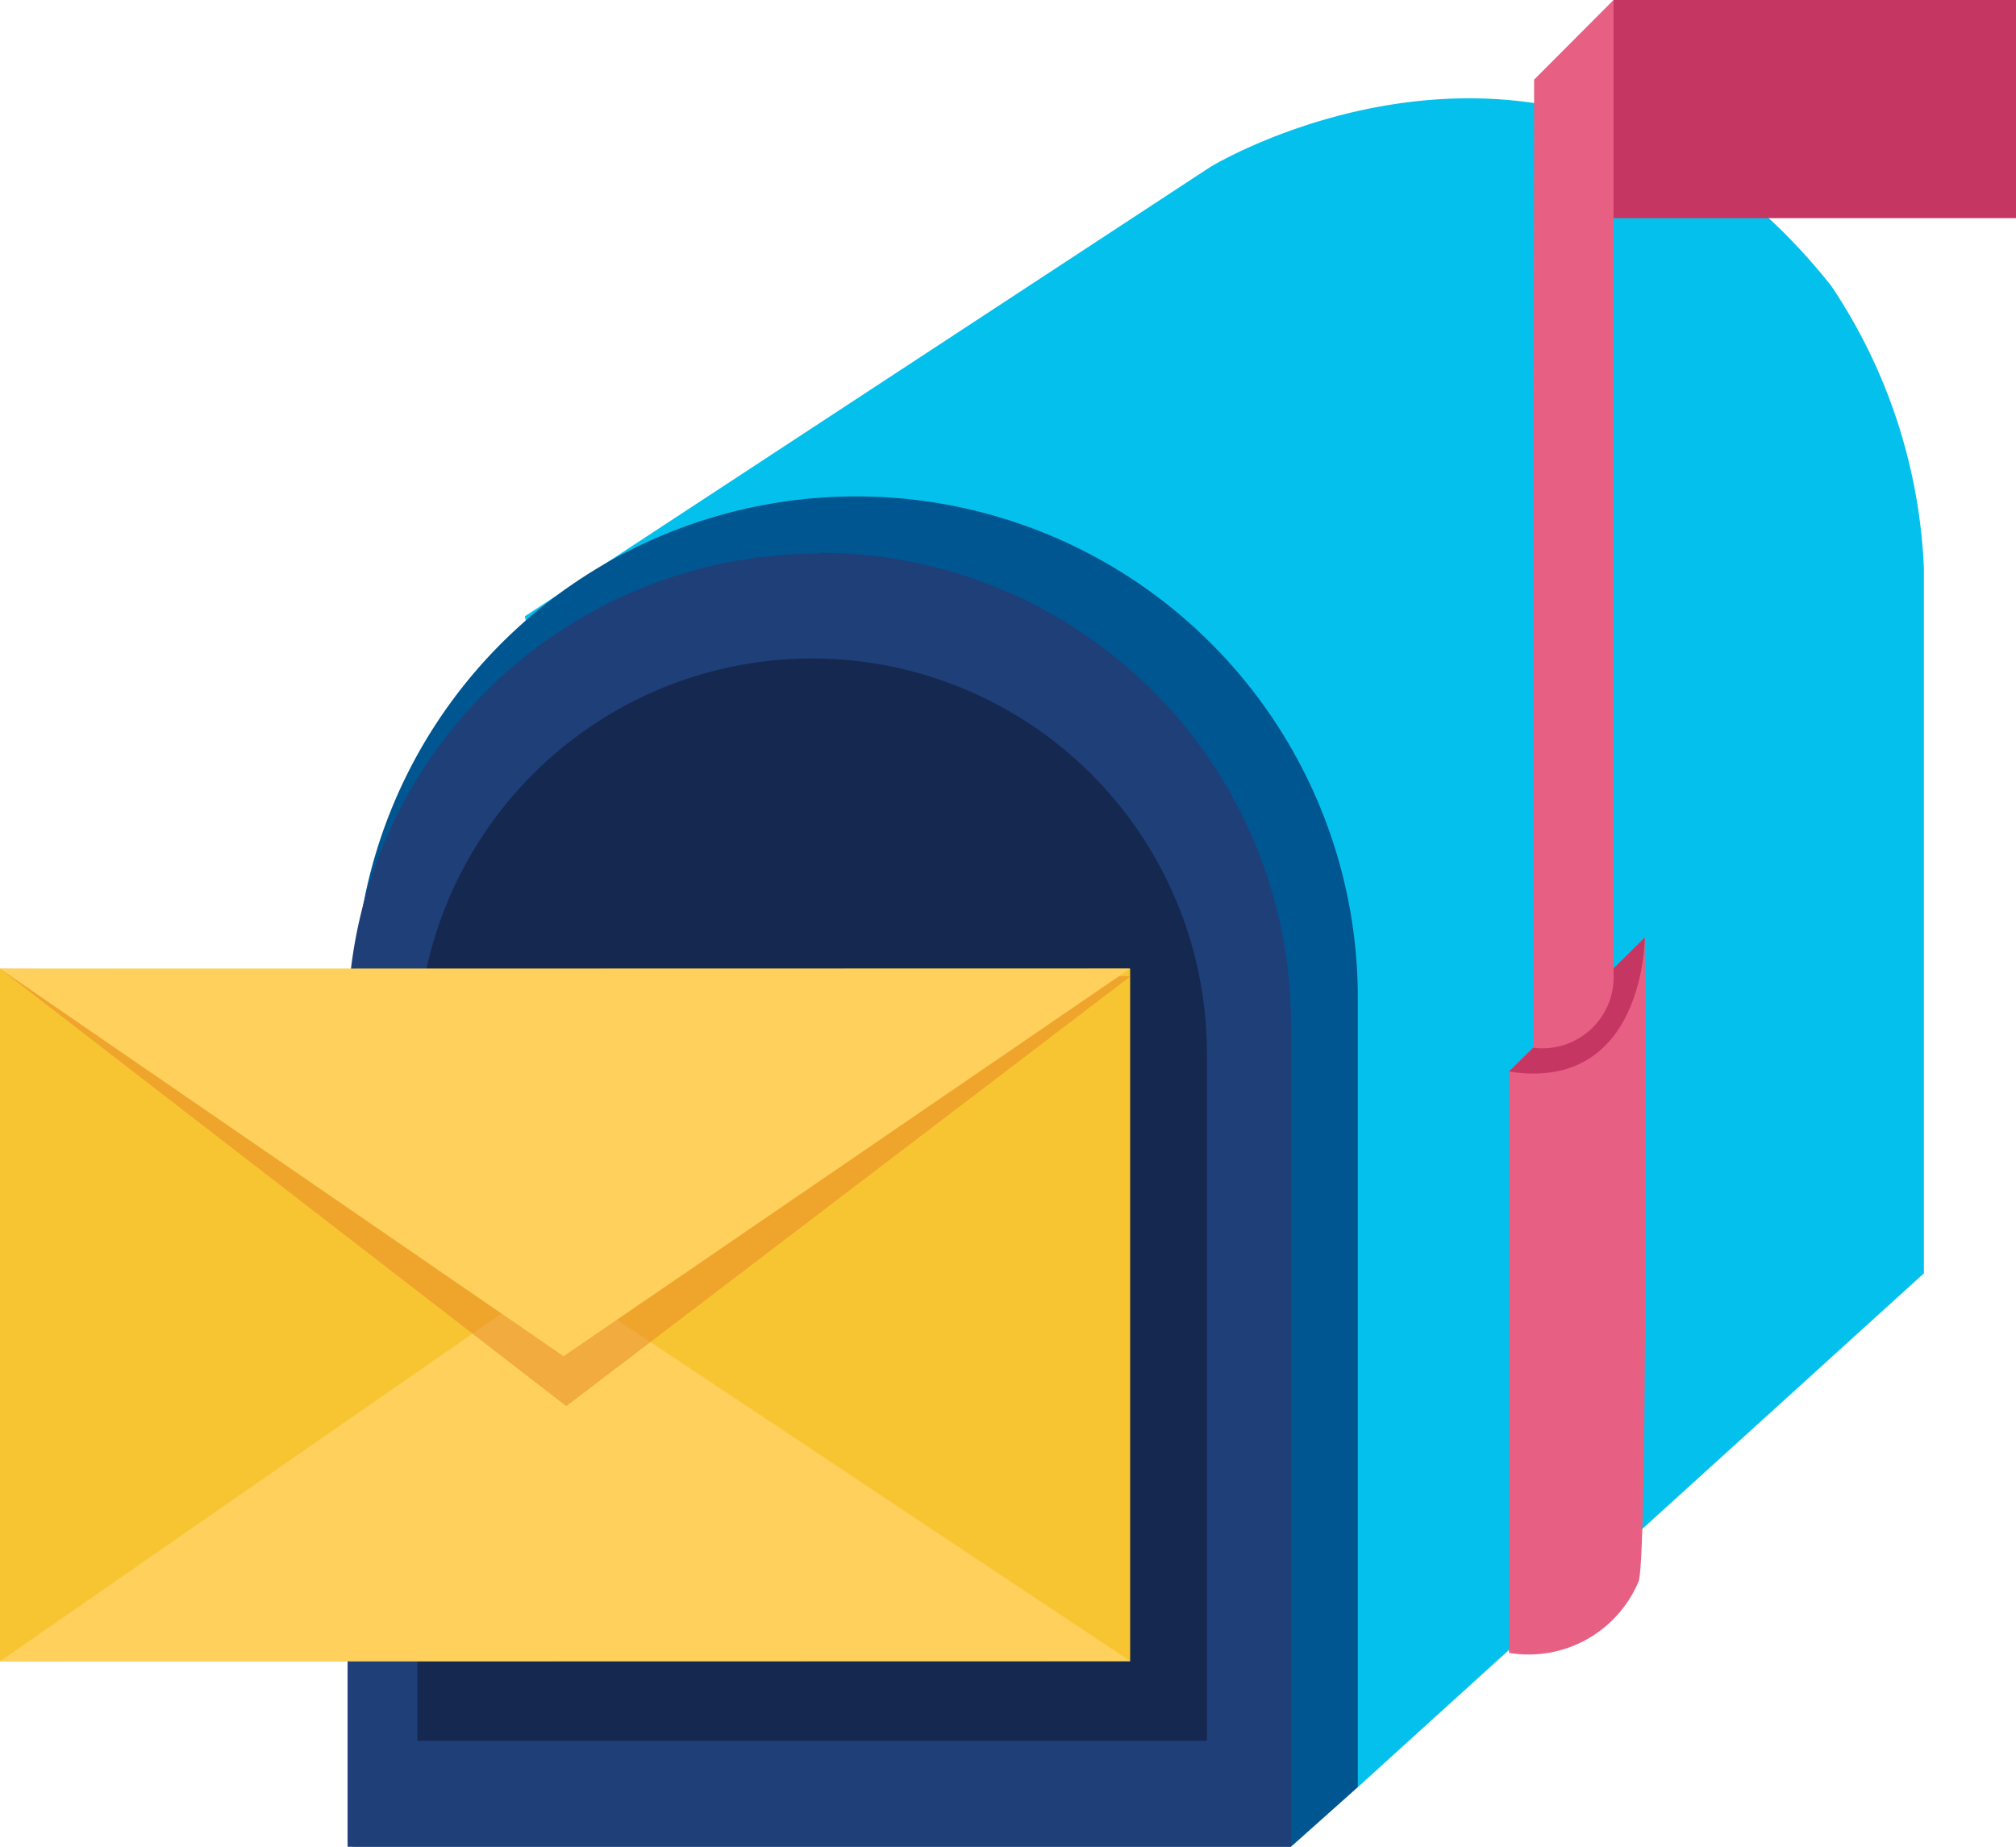
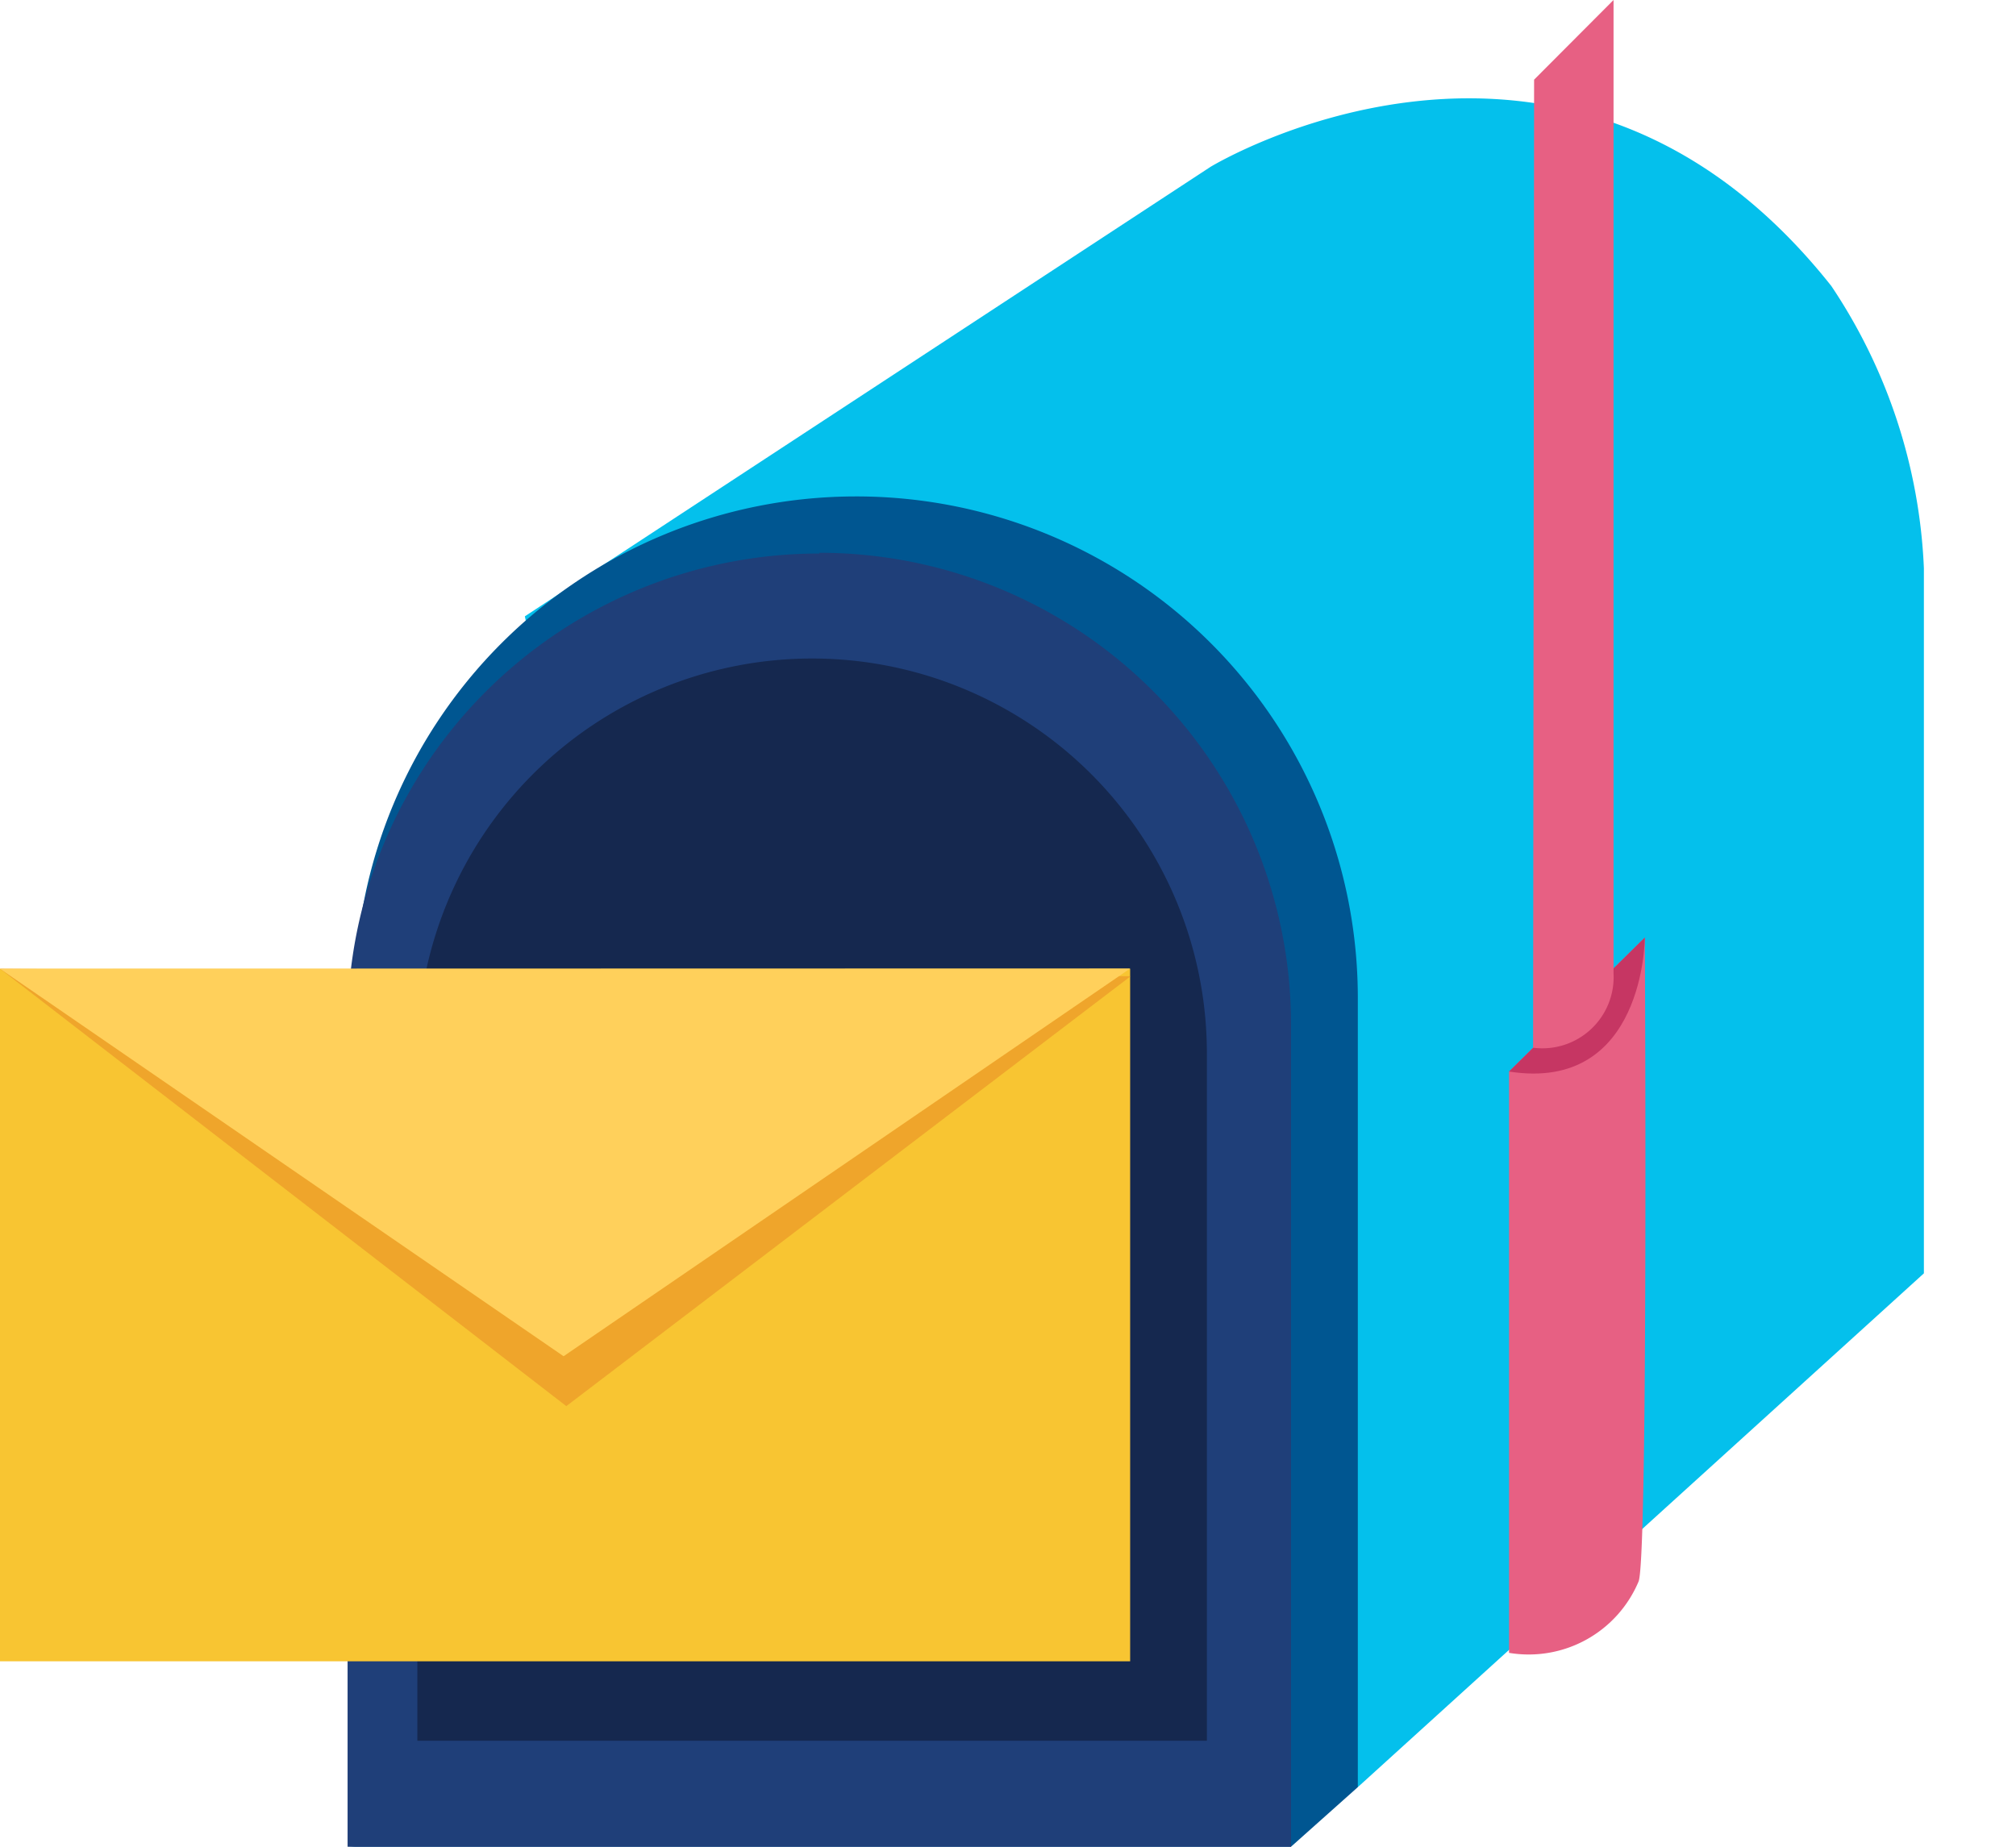
<svg xmlns="http://www.w3.org/2000/svg" id="Layer_2" data-name="Layer 2" viewBox="0 0 81.2 74.4">
  <defs>
    <style>.cls-1{fill:#04c0ec;}.cls-2{fill:#005691;}.cls-3{fill:#1f3f79;}.cls-4{fill:#15284f;}.cls-5{fill:#e76083;}.cls-6{fill:#c63663;}.cls-7{fill:#f8c532;}.cls-8{fill:#ffd05b;}.cls-9{fill:#e78624;opacity:0.5;}</style>
  </defs>
  <title>ddNewsletter</title>
  <path class="cls-1" d="M21.14,24.83L48.76,6.72s14.3-8.7,25,4.8a22.09,22.09,0,0,1,3.73,11.37V51.3L54.69,72,27,53Z" />
  <path class="cls-2" d="M34.48,20h0a20.2,20.2,0,0,0-20.2,20.2V74.38L14,74.4H52L54.69,72V40.21A20.2,20.2,0,0,0,34.48,20Z" />
  <path class="cls-3" d="M33,22.27h0a19,19,0,0,1,19,19V74.4a0,0,0,0,1,0,0H14a0,0,0,0,1,0,0V41.3a19,19,0,0,1,19-19Z" />
  <path class="cls-4" d="M32.71,26.53h0a15.9,15.9,0,0,1,15.9,15.9v27.7a0,0,0,0,1,0,0H16.81a0,0,0,0,1,0,0V42.43A15.9,15.9,0,0,1,32.71,26.53Z" />
  <path class="cls-5" d="M66.25,37.77l-5.47,5.4V66.59A4.8,4.8,0,0,0,66,63.71C66.39,62.7,66.25,37.77,66.25,37.77Z" />
-   <polygon class="cls-6" points="64.99 0 81.2 0 81.2 8.79 64.34 8.79 63.98 2.74 64.99 0" />
  <path class="cls-6" d="M66.25,37.77s0,6.26-5.47,5.4Z" />
  <path class="cls-5" d="M61.75,42.21a2.87,2.87,0,0,0,3.24-3V0L61.79,3.21Z" />
  <rect class="cls-7" y="39.03" width="45.52" height="27.9" />
-   <polygon class="cls-8" points="45.52 66.92 22.29 51.47 0 66.93 45.52 66.92" />
  <polygon class="cls-9" points="0 39.03 22.81 56.65 45.54 39.33 0 39.03" />
  <polygon class="cls-8" points="0 39.03 22.7 54.64 45.52 39.02 0 39.03" />
</svg>